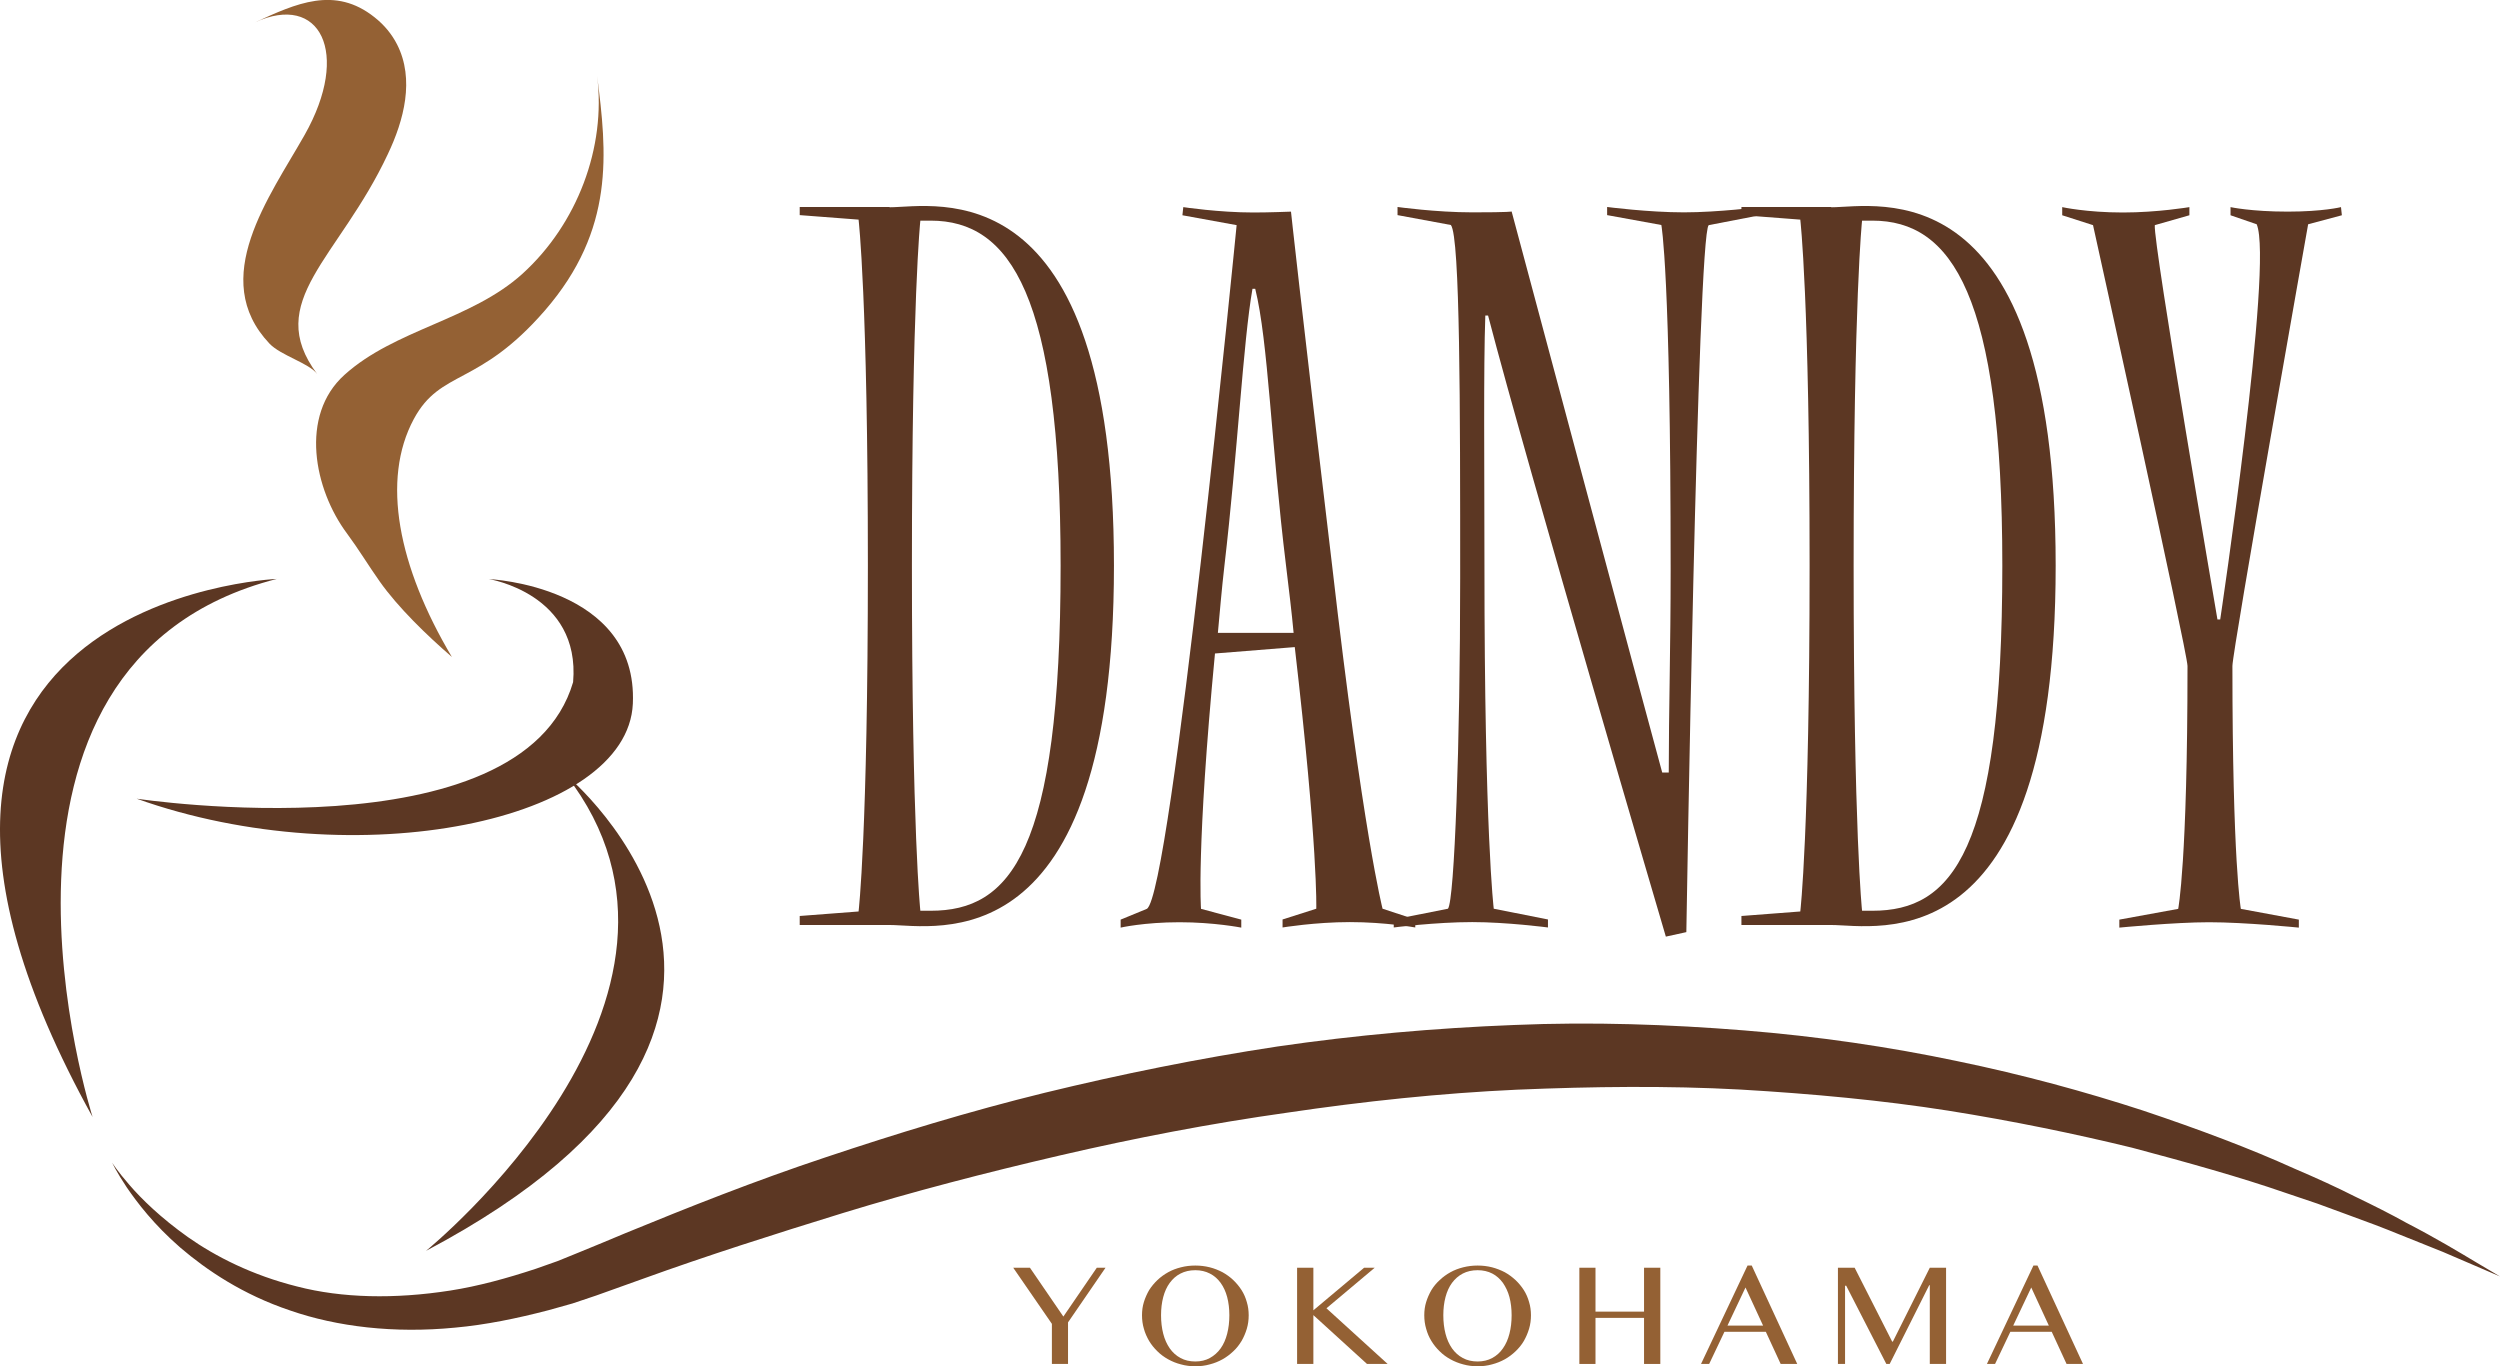
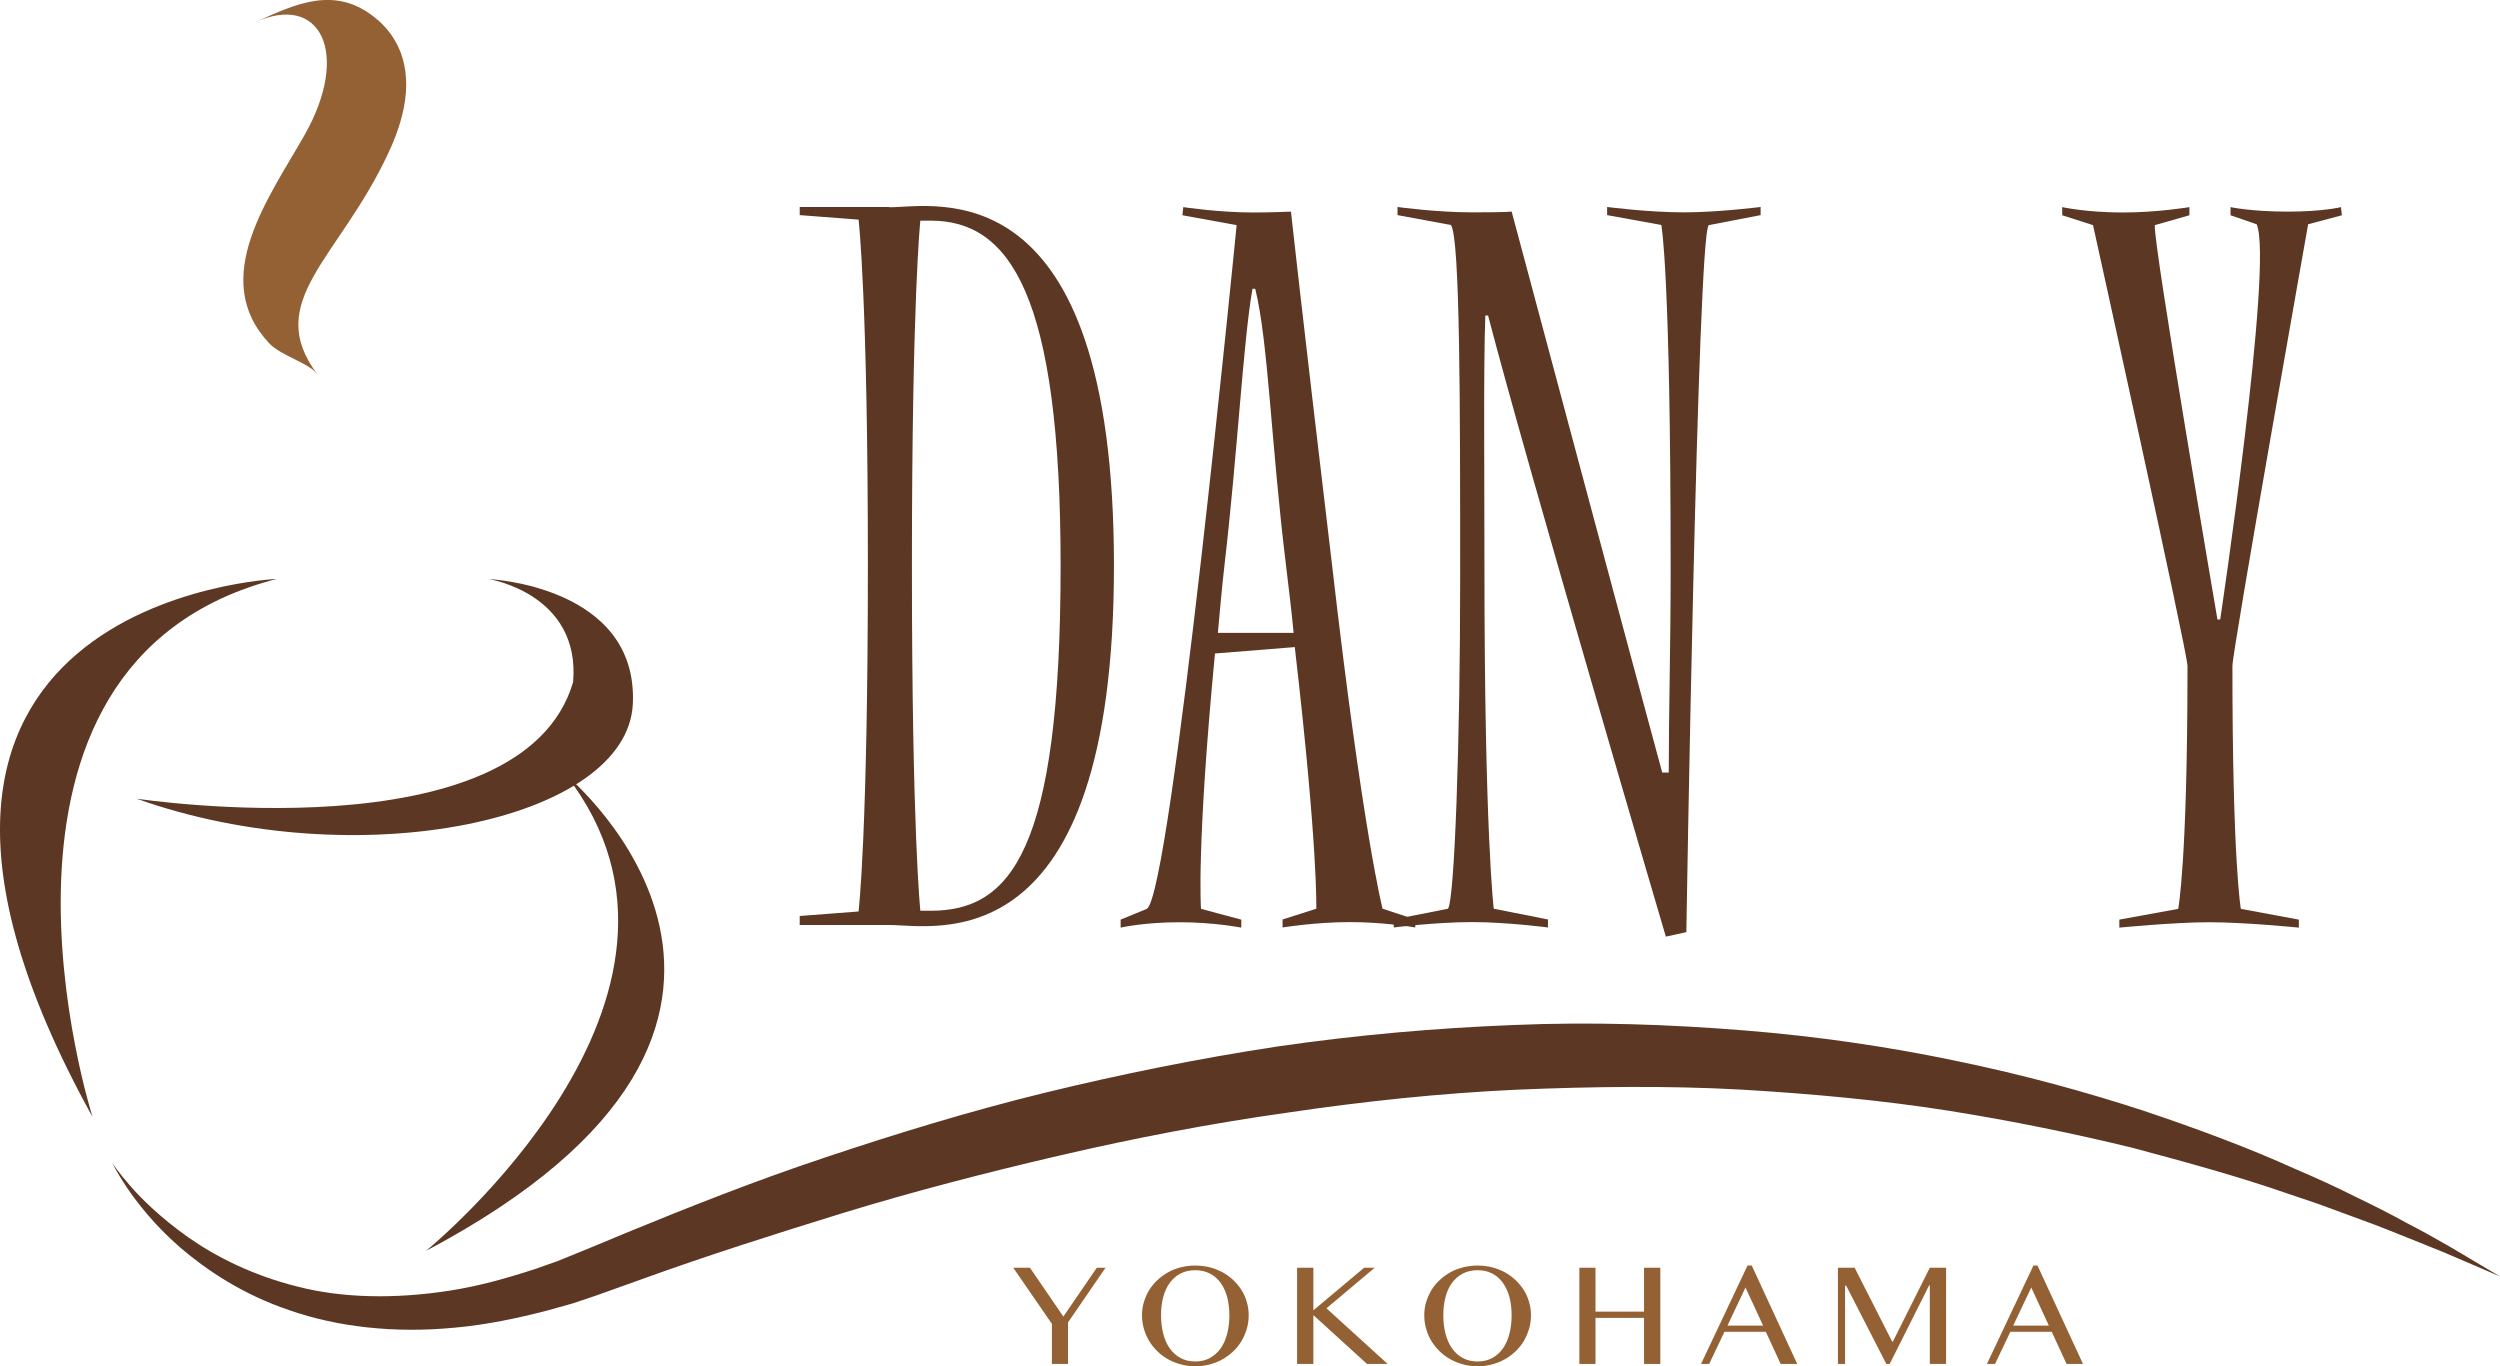
<svg xmlns="http://www.w3.org/2000/svg" version="1.1" id="レイヤー_1" x="0px" y="0px" viewBox="0 0 172 94" style="enable-background:new 0 0 172 94;" xml:space="preserve">
  <style type="text/css">
	.st0{fill:#5C3723;}
	.st1{fill:#946134;}
</style>
  <g>
    <path class="st0" d="M9.4,54.95c0,0,26.5,4.01,30.03-8.02c0.52-6.09-5.8-7.09-5.8-7.09s10.27,0.46,9.91,8.57   C43.18,56.51,24.51,60.34,9.4,54.95z" />
    <path class="st0" d="M19.04,39.83c0,0-32.4,1.39-12.67,37.02C6.37,76.85-3.62,45.66,19.04,39.83z" />
    <path class="st0" d="M38.94,53.32c0,0,20.38,16.86-9.63,32.74C29.3,86.06,50.85,68.59,38.94,53.32z" />
-     <path class="st1" d="M31.09,45.2c-3.71-6.24-4.87-12.19-2.62-16.37c1.85-3.44,4.45-2.2,9.02-7.47c4.83-5.58,4.27-10.85,3.59-16.15   c0.63,4.94-1.37,10.21-5.14,13.63c-3.53,3.19-8.77,3.82-12.24,6.95c-3.11,2.8-2.09,7.88,0.17,10.91c0.8,1.08,1.48,2.21,2.25,3.3   C27.38,41.79,29.39,43.73,31.09,45.2z" />
    <path class="st1" d="M21.82,25.73c-0.56-0.75-2.5-1.27-3.28-2.09c-4.23-4.47,0.01-10.1,2.42-14.36c3.2-5.66,1.05-9.8-3.42-7.74   c2.83-1.3,5.5-2.53,8.23-0.35c0.66,0.52,1.19,1.16,1.55,1.87c1.22,2.4,0.47,5.22-0.64,7.55C23.31,17.8,18.08,20.73,21.82,25.73z" />
    <g>
      <path class="st0" d="M61.2,14.26c3.09,0,15.44-2.9,15.44,24.66c0,27.56-12.35,24.72-15.44,24.72h-6.18v-0.62l4.05-0.31    c0,0,0.64-5.36,0.64-23.8c0-18.37-0.64-23.8-0.64-23.8l-4.05-0.31v-0.56H61.2z M64.03,62.66c5.47,0,8.94-4.01,8.94-23.74    c0-18.62-3.47-23.74-8.94-23.74h-0.71c0,0-0.58,5.36-0.58,23.74s0.58,23.74,0.58,23.74H64.03z" />
      <path class="st0" d="M83.59,44.96c-1.29,13.5-0.96,17.57-0.96,17.57l2.77,0.74v0.55c0,0-1.87-0.37-4.25-0.37    c-2.44,0-4.05,0.37-4.05,0.37v-0.55l1.8-0.74c1.67-0.92,6.18-47.04,6.18-47.04l-3.73-0.68l0.06-0.56c0,0,2.45,0.37,4.83,0.37    c1.09,0,2.58-0.06,2.58-0.06s0.64,5.98,2.83,24.35c2.12,18.43,3.47,23.61,3.47,23.61l2.25,0.74v0.55c0,0-2.06-0.37-4.5-0.37    c-2.38,0-4.63,0.37-4.63,0.37v-0.55l2.32-0.74c0,0,0.13-4.13-1.48-18L83.59,44.96z M89,43.54c-0.13-1.42-0.32-2.96-0.52-4.62    c-1.03-8.39-1.22-15.41-2.12-19.05h-0.19c-0.64,3.64-1.03,11.34-1.93,19.05c-0.19,1.66-0.32,3.21-0.45,4.62H89z" />
      <path class="st0" d="M117.56,15.49c-0.77,0.56-1.54,48.64-1.54,48.64l-1.41,0.31c0,0-9.52-32.31-12.23-42.73h-0.19    c-0.13,3.58-0.06,10.48-0.06,17.2c0,18.43,0.64,23.61,0.64,23.61l3.73,0.74v0.55c0,0-2.83-0.37-5.21-0.37    c-2.51,0-5.4,0.37-5.4,0.37v-0.55l3.73-0.74c0.45-0.55,0.84-11.47,0.84-22.75c0-11.59,0-23.49-0.64-24.29l-3.67-0.68v-0.56    c0,0,2.64,0.37,5.15,0.37c2.64,0,2.7-0.06,2.7-0.06s9.2,34.4,10.36,38.6h0.45c0-4.25,0.13-8.69,0.13-13.93    c0-20.53-0.64-23.74-0.64-23.74l-3.73-0.68v-0.56c0,0,2.83,0.37,5.28,0.37c2.38,0,5.28-0.37,5.28-0.37v0.56L117.56,15.49z" />
-       <path class="st0" d="M125.99,14.26c3.09,0,15.44-2.9,15.44,24.66c0,27.56-12.35,24.72-15.44,24.72h-6.18v-0.62l4.05-0.31    c0,0,0.64-5.36,0.64-23.8c0-18.37-0.64-23.8-0.64-23.8l-4.05-0.31v-0.56H125.99z M128.82,62.66c5.47,0,8.94-4.01,8.94-23.74    c0-18.62-3.48-23.74-8.94-23.74h-0.71c0,0-0.58,5.36-0.58,23.74s0.58,23.74,0.58,23.74H128.82z" />
      <path class="st0" d="M158.8,15.43c0,0-5.21,29.35-5.21,30.39c0,13.5,0.58,16.71,0.58,16.71l3.99,0.74v0.55    c0,0-3.67-0.37-6.18-0.37c-2.38,0-6.17,0.37-6.17,0.37v-0.55l4.05-0.74c0,0,0.64-3.21,0.64-16.71c0-0.92-6.5-30.33-6.5-30.33    l-2.12-0.68v-0.56c0,0,1.67,0.37,4.18,0.37c2.38,0,4.57-0.37,4.57-0.37v0.56l-2.38,0.68c-0.13,1.17,4.31,27.13,4.31,27.13h0.19    c0,0,3.67-24.48,2.51-27.19l-1.8-0.62v-0.56c0,0,1.42,0.31,3.93,0.31c2.44,0,3.67-0.31,3.67-0.31l0.06,0.56L158.8,15.43z" />
    </g>
    <g>
      <path class="st1" d="M70.86,87.22l2.3,3.36l2.3-3.36h0.6l-2.58,3.76v2.86h-1.11v-2.76l-2.66-3.86H70.86z" />
      <path class="st1" d="M82.24,94c-0.34,0-0.67-0.04-0.99-0.13c-0.32-0.08-0.61-0.2-0.88-0.35c-0.27-0.15-0.52-0.33-0.74-0.55    c-0.22-0.21-0.41-0.45-0.57-0.71c-0.15-0.26-0.28-0.54-0.36-0.84c-0.09-0.3-0.13-0.61-0.13-0.93c0-0.32,0.04-0.62,0.13-0.91    c0.09-0.29,0.21-0.56,0.36-0.82c0.16-0.25,0.35-0.48,0.57-0.69c0.22-0.21,0.47-0.39,0.74-0.54c0.27-0.15,0.56-0.26,0.88-0.34    c0.31-0.08,0.64-0.12,0.99-0.12c0.34,0,0.67,0.04,0.99,0.12c0.32,0.08,0.61,0.2,0.88,0.34c0.27,0.15,0.52,0.33,0.74,0.54    c0.22,0.21,0.41,0.44,0.57,0.69c0.16,0.25,0.28,0.53,0.36,0.82c0.09,0.29,0.13,0.6,0.13,0.91c0,0.32-0.04,0.63-0.13,0.93    c-0.09,0.3-0.21,0.58-0.36,0.84c-0.16,0.26-0.34,0.5-0.57,0.71c-0.22,0.21-0.47,0.4-0.74,0.55c-0.27,0.15-0.56,0.27-0.88,0.35    C82.91,93.96,82.59,94,82.24,94z M82.24,93.67c0.38,0,0.71-0.08,1-0.24c0.29-0.16,0.54-0.38,0.74-0.66    c0.2-0.28,0.35-0.62,0.45-1.01c0.1-0.39,0.15-0.81,0.15-1.27c0-0.45-0.05-0.87-0.15-1.25c-0.1-0.38-0.25-0.7-0.45-0.98    c-0.2-0.27-0.44-0.49-0.74-0.64c-0.29-0.15-0.63-0.23-1-0.23c-0.39,0-0.73,0.08-1.02,0.23c-0.3,0.15-0.54,0.37-0.74,0.64    c-0.2,0.27-0.35,0.6-0.45,0.98c-0.1,0.38-0.15,0.79-0.15,1.25c0,0.46,0.05,0.88,0.15,1.27c0.1,0.39,0.25,0.72,0.45,1.01    c0.2,0.28,0.44,0.5,0.74,0.66C81.51,93.59,81.85,93.67,82.24,93.67z" />
      <path class="st1" d="M89.24,87.22h1.12v2.93l3.49-2.93h0.73l-3.32,2.79l4.21,3.83h-1.42l-3.69-3.36v3.36h-1.12V87.22z" />
      <path class="st1" d="M101.66,94c-0.34,0-0.67-0.04-0.99-0.13c-0.31-0.08-0.61-0.2-0.88-0.35c-0.27-0.15-0.52-0.33-0.74-0.55    c-0.22-0.21-0.41-0.45-0.57-0.71c-0.16-0.26-0.28-0.54-0.36-0.84c-0.09-0.3-0.13-0.61-0.13-0.93c0-0.32,0.04-0.62,0.13-0.91    c0.09-0.29,0.21-0.56,0.36-0.82c0.15-0.25,0.34-0.48,0.57-0.69c0.22-0.21,0.47-0.39,0.74-0.54c0.27-0.15,0.56-0.26,0.88-0.34    c0.32-0.08,0.64-0.12,0.99-0.12s0.67,0.04,0.99,0.12c0.31,0.08,0.61,0.2,0.88,0.34c0.27,0.15,0.51,0.33,0.74,0.54    c0.22,0.21,0.41,0.44,0.57,0.69c0.16,0.25,0.28,0.53,0.36,0.82c0.09,0.29,0.13,0.6,0.13,0.91c0,0.32-0.04,0.63-0.13,0.93    c-0.09,0.3-0.21,0.58-0.36,0.84c-0.15,0.26-0.35,0.5-0.57,0.71c-0.22,0.21-0.47,0.4-0.74,0.55c-0.27,0.15-0.57,0.27-0.88,0.35    C102.33,93.96,102,94,101.66,94z M101.66,93.67c0.38,0,0.71-0.08,1.01-0.24c0.29-0.16,0.54-0.38,0.73-0.66    c0.2-0.28,0.35-0.62,0.45-1.01c0.1-0.39,0.15-0.81,0.15-1.27c0-0.45-0.05-0.87-0.15-1.25c-0.1-0.38-0.26-0.7-0.45-0.98    c-0.2-0.27-0.44-0.49-0.73-0.64c-0.29-0.15-0.63-0.23-1.01-0.23c-0.39,0-0.73,0.08-1.02,0.23c-0.29,0.15-0.54,0.37-0.74,0.64    c-0.2,0.27-0.35,0.6-0.45,0.98c-0.1,0.38-0.15,0.79-0.15,1.25c0,0.46,0.05,0.88,0.15,1.27c0.1,0.39,0.25,0.72,0.45,1.01    c0.2,0.28,0.44,0.5,0.74,0.66C100.93,93.59,101.27,93.67,101.66,93.67z" />
      <path class="st1" d="M109.77,90.67v3.17h-1.11v-6.62h1.11v3.02h3.34v-3.02h1.12v6.62h-1.12v-3.17H109.77z" />
      <path class="st1" d="M120.52,87.07l3.13,6.77h-1.14l-1.02-2.21h-2.85l-1.05,2.21h-0.56l3.2-6.77H120.52z M118.85,91.2h2.45    l-1.21-2.62L118.85,91.2z" />
      <path class="st1" d="M126.46,87.22h1.14l2.58,5.08h0.05l2.54-5.08h1.12v6.62h-1.12v-5.42h-0.04l-2.72,5.42h-0.23l-2.76-5.38h-0.08    v5.38h-0.49V87.22z" />
      <path class="st1" d="M140.18,87.07l3.13,6.77h-1.13l-1.02-2.21h-2.85l-1.05,2.21h-0.56l3.2-6.77H140.18z M138.51,91.2h2.45    l-1.21-2.62L138.51,91.2z" />
    </g>
    <path class="st0" d="M7.72,80c0,0,0.36,0.58,1.19,1.53c0.82,0.95,2.14,2.25,4.03,3.59c1.89,1.33,4.42,2.62,7.5,3.39   c3.08,0.8,6.7,0.88,10.54,0.28c1.92-0.3,3.89-0.84,5.89-1.5c0.5-0.18,1-0.35,1.5-0.53c0.5-0.2,1-0.41,1.5-0.61   c1.03-0.41,2.09-0.87,3.16-1.31c4.31-1.77,8.91-3.6,13.75-5.21c4.84-1.62,9.89-3.17,15.11-4.45c5.22-1.27,10.58-2.36,15.99-3.18   c5.41-0.79,10.88-1.27,16.27-1.48c5.39-0.23,10.71-0.04,15.83,0.37c5.12,0.41,10.04,1.14,14.65,2.11c4.61,0.95,8.89,2.13,12.79,3.4   c3.88,1.3,7.39,2.62,10.41,3.99c1.52,0.65,2.93,1.29,4.21,1.94c1.29,0.62,2.46,1.21,3.5,1.79c2.11,1.09,3.7,2.06,4.79,2.71   c1.09,0.65,1.67,0.99,1.67,0.99s-0.62-0.27-1.79-0.77c-0.58-0.25-1.3-0.56-2.14-0.92c-0.85-0.34-1.83-0.73-2.92-1.17   c-1.09-0.45-2.31-0.91-3.64-1.39c-0.67-0.24-1.36-0.5-2.07-0.76c-0.72-0.24-1.47-0.5-2.25-0.76c-3.09-1.07-6.64-2.06-10.51-3.09   c-3.9-0.95-8.14-1.83-12.66-2.55c-4.52-0.71-9.33-1.16-14.3-1.45c-4.98-0.27-10.13-0.21-15.36,0.01   c-5.23,0.24-10.53,0.8-15.79,1.58c-5.27,0.74-10.51,1.75-15.63,2.94c-5.12,1.19-10.13,2.49-14.93,3.96   c-4.8,1.48-9.41,2.95-13.75,4.52c-1.1,0.39-2.18,0.78-3.24,1.16c-0.55,0.19-1.1,0.37-1.64,0.55c-0.55,0.16-1.1,0.31-1.64,0.46   c-2.18,0.57-4.33,1.01-6.43,1.2c-4.19,0.41-8.12-0.06-11.35-1.18c-3.25-1.09-5.74-2.77-7.56-4.33c-1.82-1.58-2.96-3.09-3.68-4.14   C8,80.61,7.72,80,7.72,80z" />
  </g>
  <g>
</g>
  <g>
</g>
  <g>
</g>
  <g>
</g>
  <g>
</g>
  <g>
</g>
  <g>
</g>
  <g>
</g>
  <g>
</g>
  <g>
</g>
  <g>
</g>
  <g>
</g>
  <g>
</g>
  <g>
</g>
  <g>
</g>
</svg>